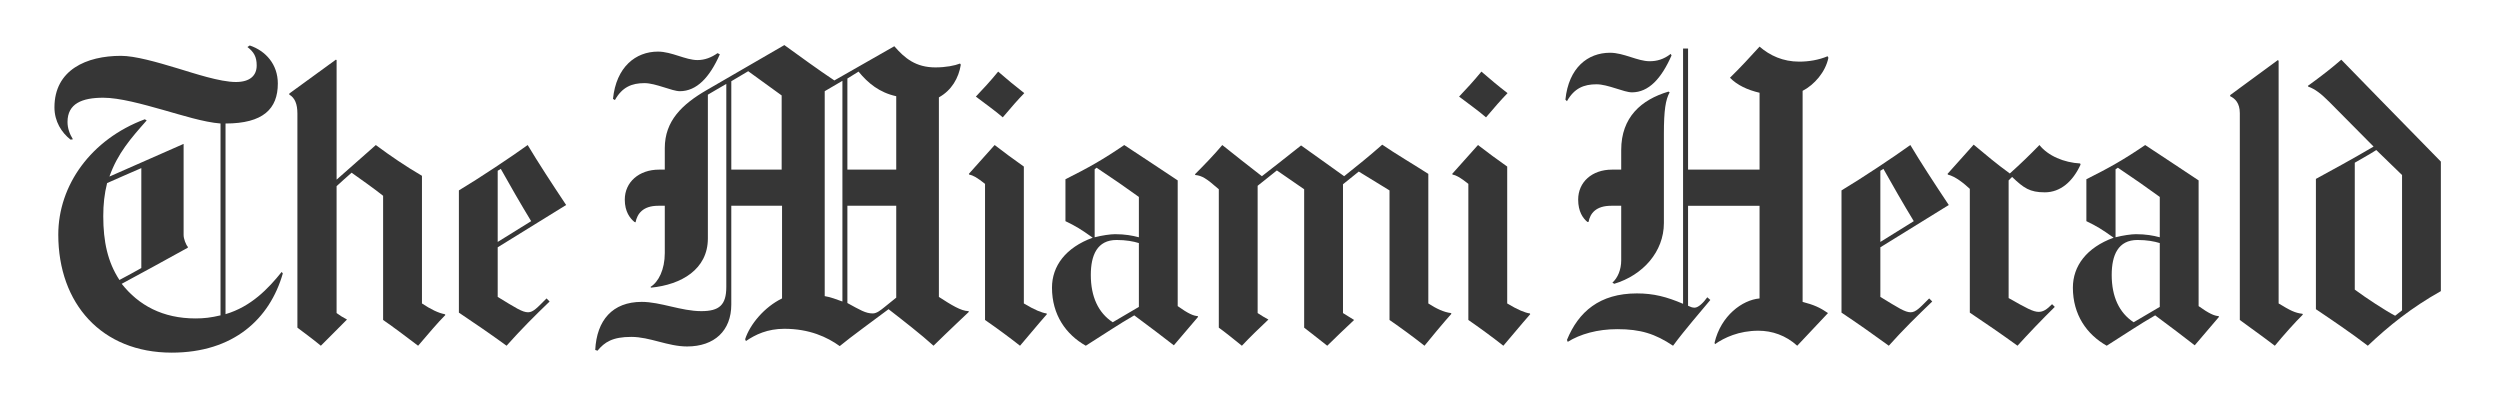
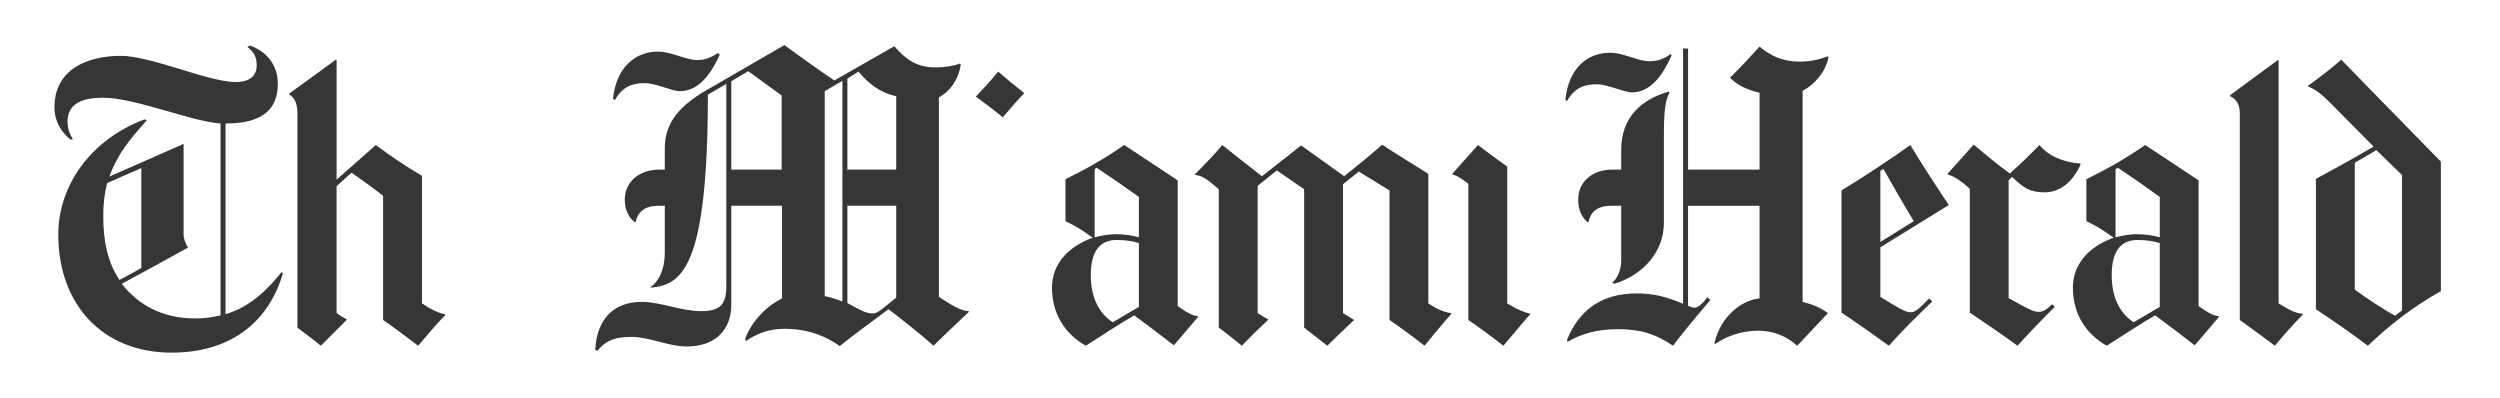
<svg xmlns="http://www.w3.org/2000/svg" fill="none" height="28" viewBox="0 0 176 28" width="176">
  <path d="M162.121 22.146C161.557 22.706 160.803 23.549 160.147 24.34C159.179 23.6 158.235 22.942 157.683 22.526V7.964C157.683 7.246 157.339 6.932 157.005 6.774V6.693L160.363 4.229L160.415 4.282V21.363C161.22 21.848 161.552 22.029 162.094 22.091L162.121 22.146Z" fill="#363636" />
  <path d="M146.471 11.59C145.927 12.773 145.064 13.54 143.954 13.54C142.898 13.54 142.471 13.24 141.652 12.457L141.407 12.699V20.983C142.657 21.694 143.135 21.955 143.52 21.955C143.842 21.955 144.092 21.793 144.466 21.414L144.657 21.605C143.695 22.551 142.801 23.493 142.032 24.339C140.913 23.526 139.818 22.776 138.675 22.01V13.295C138.281 12.927 137.669 12.423 137.134 12.294L137.107 12.239L138.946 10.184C139.857 10.94 140.532 11.518 141.491 12.213C142.293 11.495 142.856 10.947 143.576 10.21C144.186 10.975 145.306 11.446 146.445 11.508L146.471 11.59Z" fill="#363636" />
  <path d="M117.676 3.904C116.959 5.534 116.068 6.501 114.887 6.501C114.327 6.501 113.194 5.934 112.397 5.934C111.501 5.934 110.825 6.212 110.313 7.125L110.204 7.016C110.434 4.767 111.779 3.714 113.345 3.714C114.318 3.714 115.282 4.31 116.133 4.31C116.651 4.31 117.12 4.179 117.62 3.795L117.676 3.904Z" fill="#363636" />
  <path d="M128.719 4.068C128.518 5.069 127.725 5.972 126.904 6.395V21.253C127.7 21.463 128.1 21.636 128.691 22.04L126.525 24.34C125.72 23.607 124.752 23.283 123.792 23.283C122.424 23.283 121.396 23.766 120.732 24.23L120.706 24.123C121.153 22.221 122.66 21.117 123.872 21.01V14.487H118.839V21.525C118.997 21.602 119.135 21.661 119.299 21.661C119.569 21.661 119.93 21.3 120.193 20.928L120.408 21.117C119.755 21.908 118.605 23.222 117.783 24.34C116.528 23.501 115.499 23.173 113.859 23.173C112.459 23.173 111.244 23.519 110.368 24.067L110.314 23.931C111.121 21.955 112.608 20.656 115.239 20.656C116.418 20.656 117.336 20.896 118.488 21.388V3.418H118.84V11.942H123.873V6.53C123.023 6.333 122.294 5.992 121.79 5.473C122.456 4.824 123.247 3.977 123.873 3.282C124.6 3.913 125.525 4.339 126.662 4.339C127.347 4.339 128.049 4.219 128.664 3.959L128.719 4.068Z" fill="#363636" />
  <path d="M117.543 6.501C117.258 7.019 117.138 7.749 117.138 9.425V15.704C117.138 17.716 115.665 19.372 113.644 19.979L113.513 19.898C113.894 19.56 114.133 18.978 114.133 18.331V14.486H113.43C112.348 14.486 111.947 15.025 111.833 15.624H111.752C111.442 15.368 111.103 14.903 111.103 14.052C111.103 12.818 112.078 11.942 113.483 11.942H114.133V10.562C114.133 8.244 115.551 7.017 117.461 6.448L117.543 6.501Z" fill="#363636" />
-   <path d="M106.131 6.557C105.686 7.016 105.229 7.534 104.615 8.262C104.105 7.817 103.421 7.334 102.72 6.8C103.215 6.277 103.731 5.729 104.291 5.041C104.883 5.556 105.514 6.082 106.131 6.557Z" fill="#363636" />
  <path d="M107.729 22.117C107.729 22.117 107.019 22.926 105.836 24.34C105.092 23.751 104.129 23.048 103.372 22.526V12.944C102.83 12.514 102.55 12.346 102.265 12.295L102.236 12.239L104.05 10.21C104.758 10.758 105.371 11.205 106.107 11.726V21.363C106.858 21.819 107.385 22.025 107.703 22.066L107.729 22.117Z" fill="#363636" />
  <path d="M102.179 22.092C102.179 22.092 101.649 22.666 100.284 24.34C99.467 23.696 98.693 23.13 97.822 22.526V13.405L95.657 12.078L94.547 12.971V22.041C94.939 22.284 95.33 22.526 95.33 22.526C94.832 22.993 93.883 23.895 93.438 24.34C92.753 23.792 91.813 23.068 91.813 23.068V13.324L89.892 11.998L88.538 13.079V22.04C88.785 22.202 89.074 22.382 89.296 22.496C88.657 23.099 87.992 23.74 87.429 24.34C86.855 23.876 86.219 23.364 85.804 23.067V13.324C84.912 12.538 84.613 12.37 84.154 12.321L84.126 12.268C84.77 11.623 85.486 10.886 86.049 10.211C86.903 10.886 87.841 11.644 88.837 12.405C89.635 11.783 90.535 11.087 91.596 10.239C92.466 10.869 93.656 11.698 94.628 12.405C95.551 11.672 96.415 10.976 97.309 10.185C98.092 10.73 99.834 11.774 100.554 12.241V21.364C101.13 21.735 101.645 21.978 102.151 22.041L102.179 22.092Z" fill="#363636" />
  <path d="M72.109 6.557C71.664 7.016 71.208 7.534 70.595 8.262C70.086 7.817 69.401 7.334 68.7 6.8C69.193 6.277 69.714 5.729 70.27 5.041C70.864 5.556 71.495 6.082 72.109 6.557Z" fill="#363636" />
-   <path d="M73.703 22.117C73.703 22.117 72.993 22.926 71.809 24.34C71.064 23.751 70.102 23.048 69.346 22.526V12.944C68.803 12.514 68.523 12.346 68.236 12.295L68.208 12.239L70.023 10.21C70.731 10.758 71.344 11.205 72.079 11.726V21.363C72.832 21.819 73.358 22.025 73.676 22.066L73.703 22.117Z" fill="#363636" />
  <path d="M50.677 3.823C49.96 5.453 49.043 6.42 47.862 6.42C47.301 6.42 46.171 5.852 45.373 5.852C44.477 5.852 43.8 6.131 43.289 7.044L43.154 6.963C43.382 4.711 44.752 3.633 46.318 3.633C47.291 3.633 48.257 4.229 49.106 4.229C49.627 4.229 50.098 4.038 50.515 3.742L50.677 3.823Z" fill="#363636" />
  <path d="M31.358 22.172C30.8 22.728 30.158 23.5 29.435 24.34C28.575 23.684 27.534 22.908 26.971 22.526V13.783C26.262 13.222 25.504 12.694 24.753 12.158C24.351 12.506 24.05 12.784 23.696 13.106V22.039C23.937 22.22 24.132 22.337 24.428 22.495L22.589 24.339C21.885 23.761 21.276 23.334 20.937 23.066V7.991C20.937 7.331 20.76 6.884 20.368 6.664V6.584L23.645 4.201L23.697 4.229V12.647L26.458 10.211C27.481 10.974 28.563 11.708 29.706 12.376V21.363C30.313 21.768 30.867 22.04 31.305 22.117L31.358 22.172Z" fill="#363636" />
  <path d="M171.837 20.495C169.754 21.662 168.157 22.957 166.694 24.34C165.555 23.464 164.15 22.515 163.04 21.768V12.594C164.24 11.941 165.568 11.22 167.101 10.32L163.988 7.18C163.392 6.58 162.958 6.258 162.5 6.098L162.474 6.043C163.418 5.366 164.196 4.753 164.827 4.203C166.031 5.443 168.721 8.199 171.837 11.377V20.495ZM169.104 21.849V12.322L167.291 10.563C166.682 10.953 166.235 11.177 165.776 11.455V20.389C166.57 20.977 167.921 21.864 168.618 22.228L169.104 21.849Z" fill="#363636" />
  <path d="M156.217 22.308L154.509 24.31C153.597 23.603 152.897 23.07 151.724 22.201C150.542 22.882 149.917 23.327 148.313 24.339C146.912 23.548 145.931 22.161 145.931 20.251C145.931 18.724 146.895 17.429 148.8 16.733C147.946 16.122 147.604 15.92 146.881 15.57V12.619C148.499 11.808 149.484 11.257 151.021 10.211C152.279 11.05 153.226 11.655 154.782 12.7V21.551C155.534 22.088 155.886 22.232 156.19 22.254L156.217 22.308ZM152.048 16.704V13.864C151.012 13.117 150.302 12.613 149.098 11.808L148.935 11.916V16.704C149.445 16.572 150.052 16.486 150.368 16.486C151.071 16.487 151.574 16.579 152.048 16.704ZM152.048 21.605V17.112C151.653 16.991 151.154 16.895 150.478 16.895C149.122 16.895 148.664 17.951 148.664 19.357C148.664 20.884 149.189 22.018 150.208 22.687L152.048 21.605Z" fill="#363636" />
  <path d="M137.194 14.432L132.377 17.41V20.902C133.649 21.678 134.111 21.984 134.514 21.984C134.881 21.984 135.167 21.653 135.814 21.009L136.029 21.226C135.005 22.209 133.973 23.213 132.972 24.339C131.918 23.57 130.693 22.705 129.642 22.01V13.404C131.044 12.567 133.343 11.037 134.488 10.21C135.236 11.463 136.127 12.827 137.194 14.432ZM134.73 15.57C134.02 14.405 133.165 12.911 132.592 11.888L132.377 12.022V17.032L134.73 15.57Z" fill="#363636" />
  <path d="M84.345 22.308L82.639 24.31C81.725 23.603 81.025 23.07 79.852 22.201C78.669 22.882 78.047 23.327 76.441 24.339C75.04 23.548 74.06 22.161 74.06 20.251C74.06 18.724 75.024 17.429 76.928 16.733C76.073 16.122 75.733 15.92 75.008 15.57V12.619C76.625 11.808 77.613 11.257 79.147 10.211C80.408 11.05 81.355 11.655 82.91 12.7V21.551C83.662 22.088 84.014 22.232 84.318 22.254L84.345 22.308ZM80.177 16.704V13.864C79.141 13.117 78.403 12.613 77.199 11.808L77.064 11.916V16.704C77.574 16.572 78.179 16.486 78.499 16.486C79.198 16.487 79.701 16.579 80.177 16.704ZM80.177 21.605V17.112C79.783 16.991 79.281 16.895 78.606 16.895C77.25 16.895 76.793 17.951 76.793 19.357C76.793 20.884 77.316 22.018 78.335 22.687L80.177 21.605Z" fill="#363636" />
-   <path d="M68.209 21.955C68.209 21.955 66.687 23.386 65.72 24.339C64.847 23.548 63.602 22.58 62.554 21.767C61.761 22.364 59.79 23.798 59.117 24.365C58.239 23.732 56.988 23.147 55.218 23.147C54.03 23.147 53.181 23.552 52.512 24.011L52.458 23.879C52.798 22.831 53.809 21.619 55.056 21.009V14.486H51.483V21.44C51.483 23.279 50.297 24.391 48.37 24.391C47.018 24.391 45.752 23.717 44.446 23.717C43.118 23.717 42.562 24.085 42.065 24.689L41.904 24.637C42.01 22.54 43.124 21.252 45.178 21.252C46.505 21.252 47.951 21.904 49.373 21.904C50.632 21.904 51.132 21.481 51.132 20.196V5.907C50.511 6.255 50.262 6.424 49.834 6.665V16.785C49.834 18.963 47.966 20.044 45.828 20.251L45.8 20.196C46.363 19.846 46.801 18.974 46.801 17.815V14.486H46.34C45.259 14.486 44.858 15.053 44.743 15.651L44.662 15.624C44.352 15.368 43.985 14.903 43.985 14.053C43.985 12.818 44.99 11.942 46.394 11.942H46.801V10.428C46.801 8.507 48.019 7.344 49.752 6.34L55.218 3.174C56.282 3.945 57.632 4.927 58.738 5.663L62.96 3.255C63.696 4.105 64.473 4.745 65.854 4.745C66.581 4.745 67.218 4.62 67.587 4.473L67.641 4.556C67.493 5.489 66.996 6.357 66.098 6.855V20.903C66.985 21.477 67.653 21.893 68.183 21.904L68.209 21.955ZM63.095 11.942V6.774C61.917 6.514 61.121 5.869 60.442 5.041L59.656 5.528V11.942H63.095ZM59.306 21.226V5.69L58.06 6.42V20.847C58.548 20.928 58.842 21.072 59.306 21.226ZM55.029 11.942V6.719C55.029 6.719 53.474 5.598 52.674 5.013L51.484 5.718V11.942H55.029ZM63.095 20.954V14.486H59.656V21.333C60.545 21.819 60.939 22.066 61.444 22.066C61.721 22.066 62.003 21.834 62.255 21.631C62.255 21.631 62.791 21.193 63.095 20.954Z" fill="#363636" />
-   <path d="M39.856 14.432L35.038 17.41V20.902C36.311 21.678 36.773 21.984 37.178 21.984C37.546 21.984 37.831 21.653 38.476 21.009L38.692 21.226C37.667 22.209 36.663 23.213 35.662 24.339C34.605 23.57 33.352 22.705 32.306 22.01V13.404C33.706 12.567 36.006 11.037 37.148 10.21C37.899 11.463 38.789 12.827 39.856 14.432ZM37.393 15.57C36.682 14.405 35.825 12.911 35.255 11.888L35.038 12.022V17.032L37.393 15.57Z" fill="#363636" />
+   <path d="M68.209 21.955C68.209 21.955 66.687 23.386 65.72 24.339C64.847 23.548 63.602 22.58 62.554 21.767C61.761 22.364 59.79 23.798 59.117 24.365C58.239 23.732 56.988 23.147 55.218 23.147C54.03 23.147 53.181 23.552 52.512 24.011L52.458 23.879C52.798 22.831 53.809 21.619 55.056 21.009V14.486H51.483V21.44C51.483 23.279 50.297 24.391 48.37 24.391C47.018 24.391 45.752 23.717 44.446 23.717C43.118 23.717 42.562 24.085 42.065 24.689L41.904 24.637C42.01 22.54 43.124 21.252 45.178 21.252C46.505 21.252 47.951 21.904 49.373 21.904C50.632 21.904 51.132 21.481 51.132 20.196V5.907C50.511 6.255 50.262 6.424 49.834 6.665C49.834 18.963 47.966 20.044 45.828 20.251L45.8 20.196C46.363 19.846 46.801 18.974 46.801 17.815V14.486H46.34C45.259 14.486 44.858 15.053 44.743 15.651L44.662 15.624C44.352 15.368 43.985 14.903 43.985 14.053C43.985 12.818 44.99 11.942 46.394 11.942H46.801V10.428C46.801 8.507 48.019 7.344 49.752 6.34L55.218 3.174C56.282 3.945 57.632 4.927 58.738 5.663L62.96 3.255C63.696 4.105 64.473 4.745 65.854 4.745C66.581 4.745 67.218 4.62 67.587 4.473L67.641 4.556C67.493 5.489 66.996 6.357 66.098 6.855V20.903C66.985 21.477 67.653 21.893 68.183 21.904L68.209 21.955ZM63.095 11.942V6.774C61.917 6.514 61.121 5.869 60.442 5.041L59.656 5.528V11.942H63.095ZM59.306 21.226V5.69L58.06 6.42V20.847C58.548 20.928 58.842 21.072 59.306 21.226ZM55.029 11.942V6.719C55.029 6.719 53.474 5.598 52.674 5.013L51.484 5.718V11.942H55.029ZM63.095 20.954V14.486H59.656V21.333C60.545 21.819 60.939 22.066 61.444 22.066C61.721 22.066 62.003 21.834 62.255 21.631C62.255 21.631 62.791 21.193 63.095 20.954Z" fill="#363636" />
  <path d="M19.91 19.251C18.993 22.448 16.445 24.826 12.088 24.826C7.155 24.826 4.103 21.374 4.103 16.517C4.103 13.035 6.413 9.806 10.194 8.397L10.327 8.478C9.218 9.731 8.28 10.794 7.704 12.43L12.926 10.13V16.543C12.926 16.815 13.087 17.227 13.225 17.381V17.436C12.038 18.092 9.598 19.434 8.568 19.98C9.762 21.495 11.457 22.418 13.766 22.418C14.367 22.418 14.853 22.36 15.525 22.201V8.694C14.355 8.607 12.774 8.102 11.517 7.748C10 7.319 8.405 6.88 7.27 6.88C5.788 6.88 4.753 7.284 4.753 8.586C4.753 9.034 4.904 9.434 5.132 9.804L4.971 9.832C4.332 9.335 3.833 8.547 3.833 7.559C3.833 4.912 6.096 3.931 8.516 3.931C9.502 3.931 11.005 4.358 12.547 4.825C13.655 5.158 15.474 5.773 16.608 5.773C17.59 5.773 18.071 5.326 18.071 4.608C18.071 3.996 17.872 3.659 17.419 3.31L17.583 3.201C18.703 3.581 19.559 4.526 19.559 5.88C19.559 7.664 18.525 8.695 15.877 8.695V22.117C17.673 21.591 18.893 20.314 19.83 19.144L19.91 19.251ZM9.949 18.871V11.834C9.192 12.174 8.317 12.531 7.54 12.889C7.349 13.651 7.27 14.382 7.27 15.218C7.27 17.01 7.581 18.448 8.408 19.711C8.922 19.435 9.55 19.1 9.949 18.871Z" fill="#363636" />
</svg>